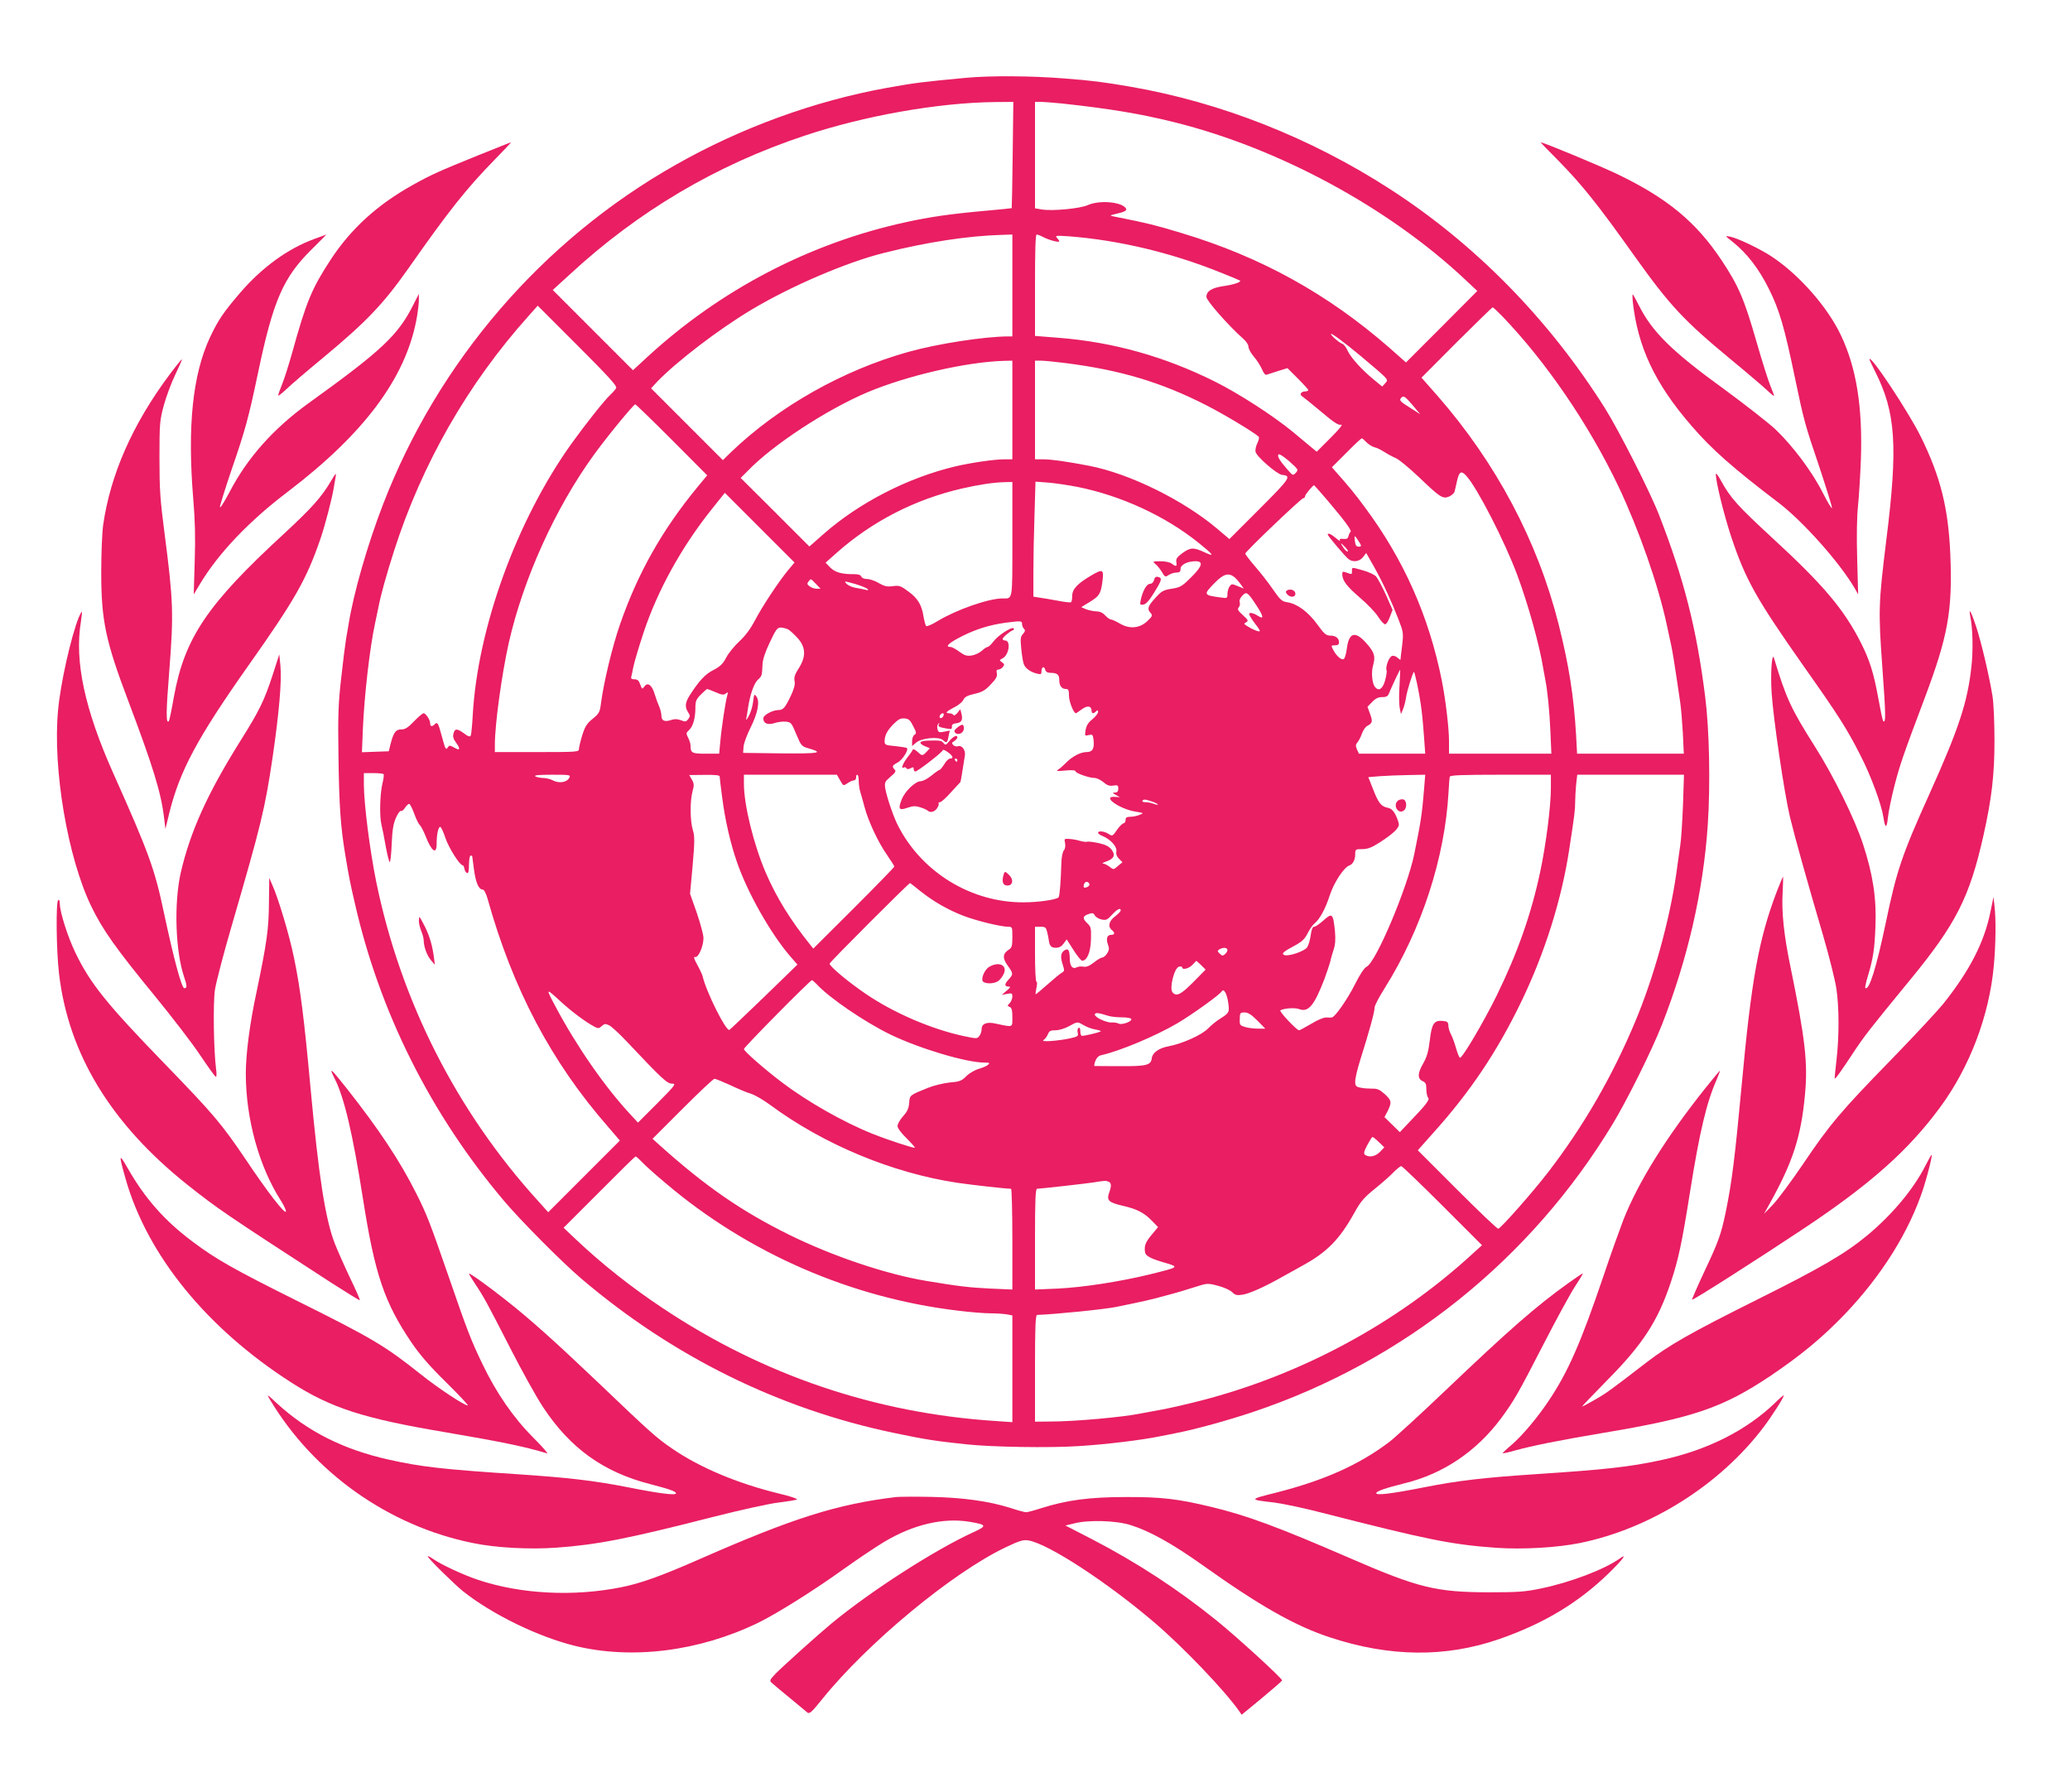
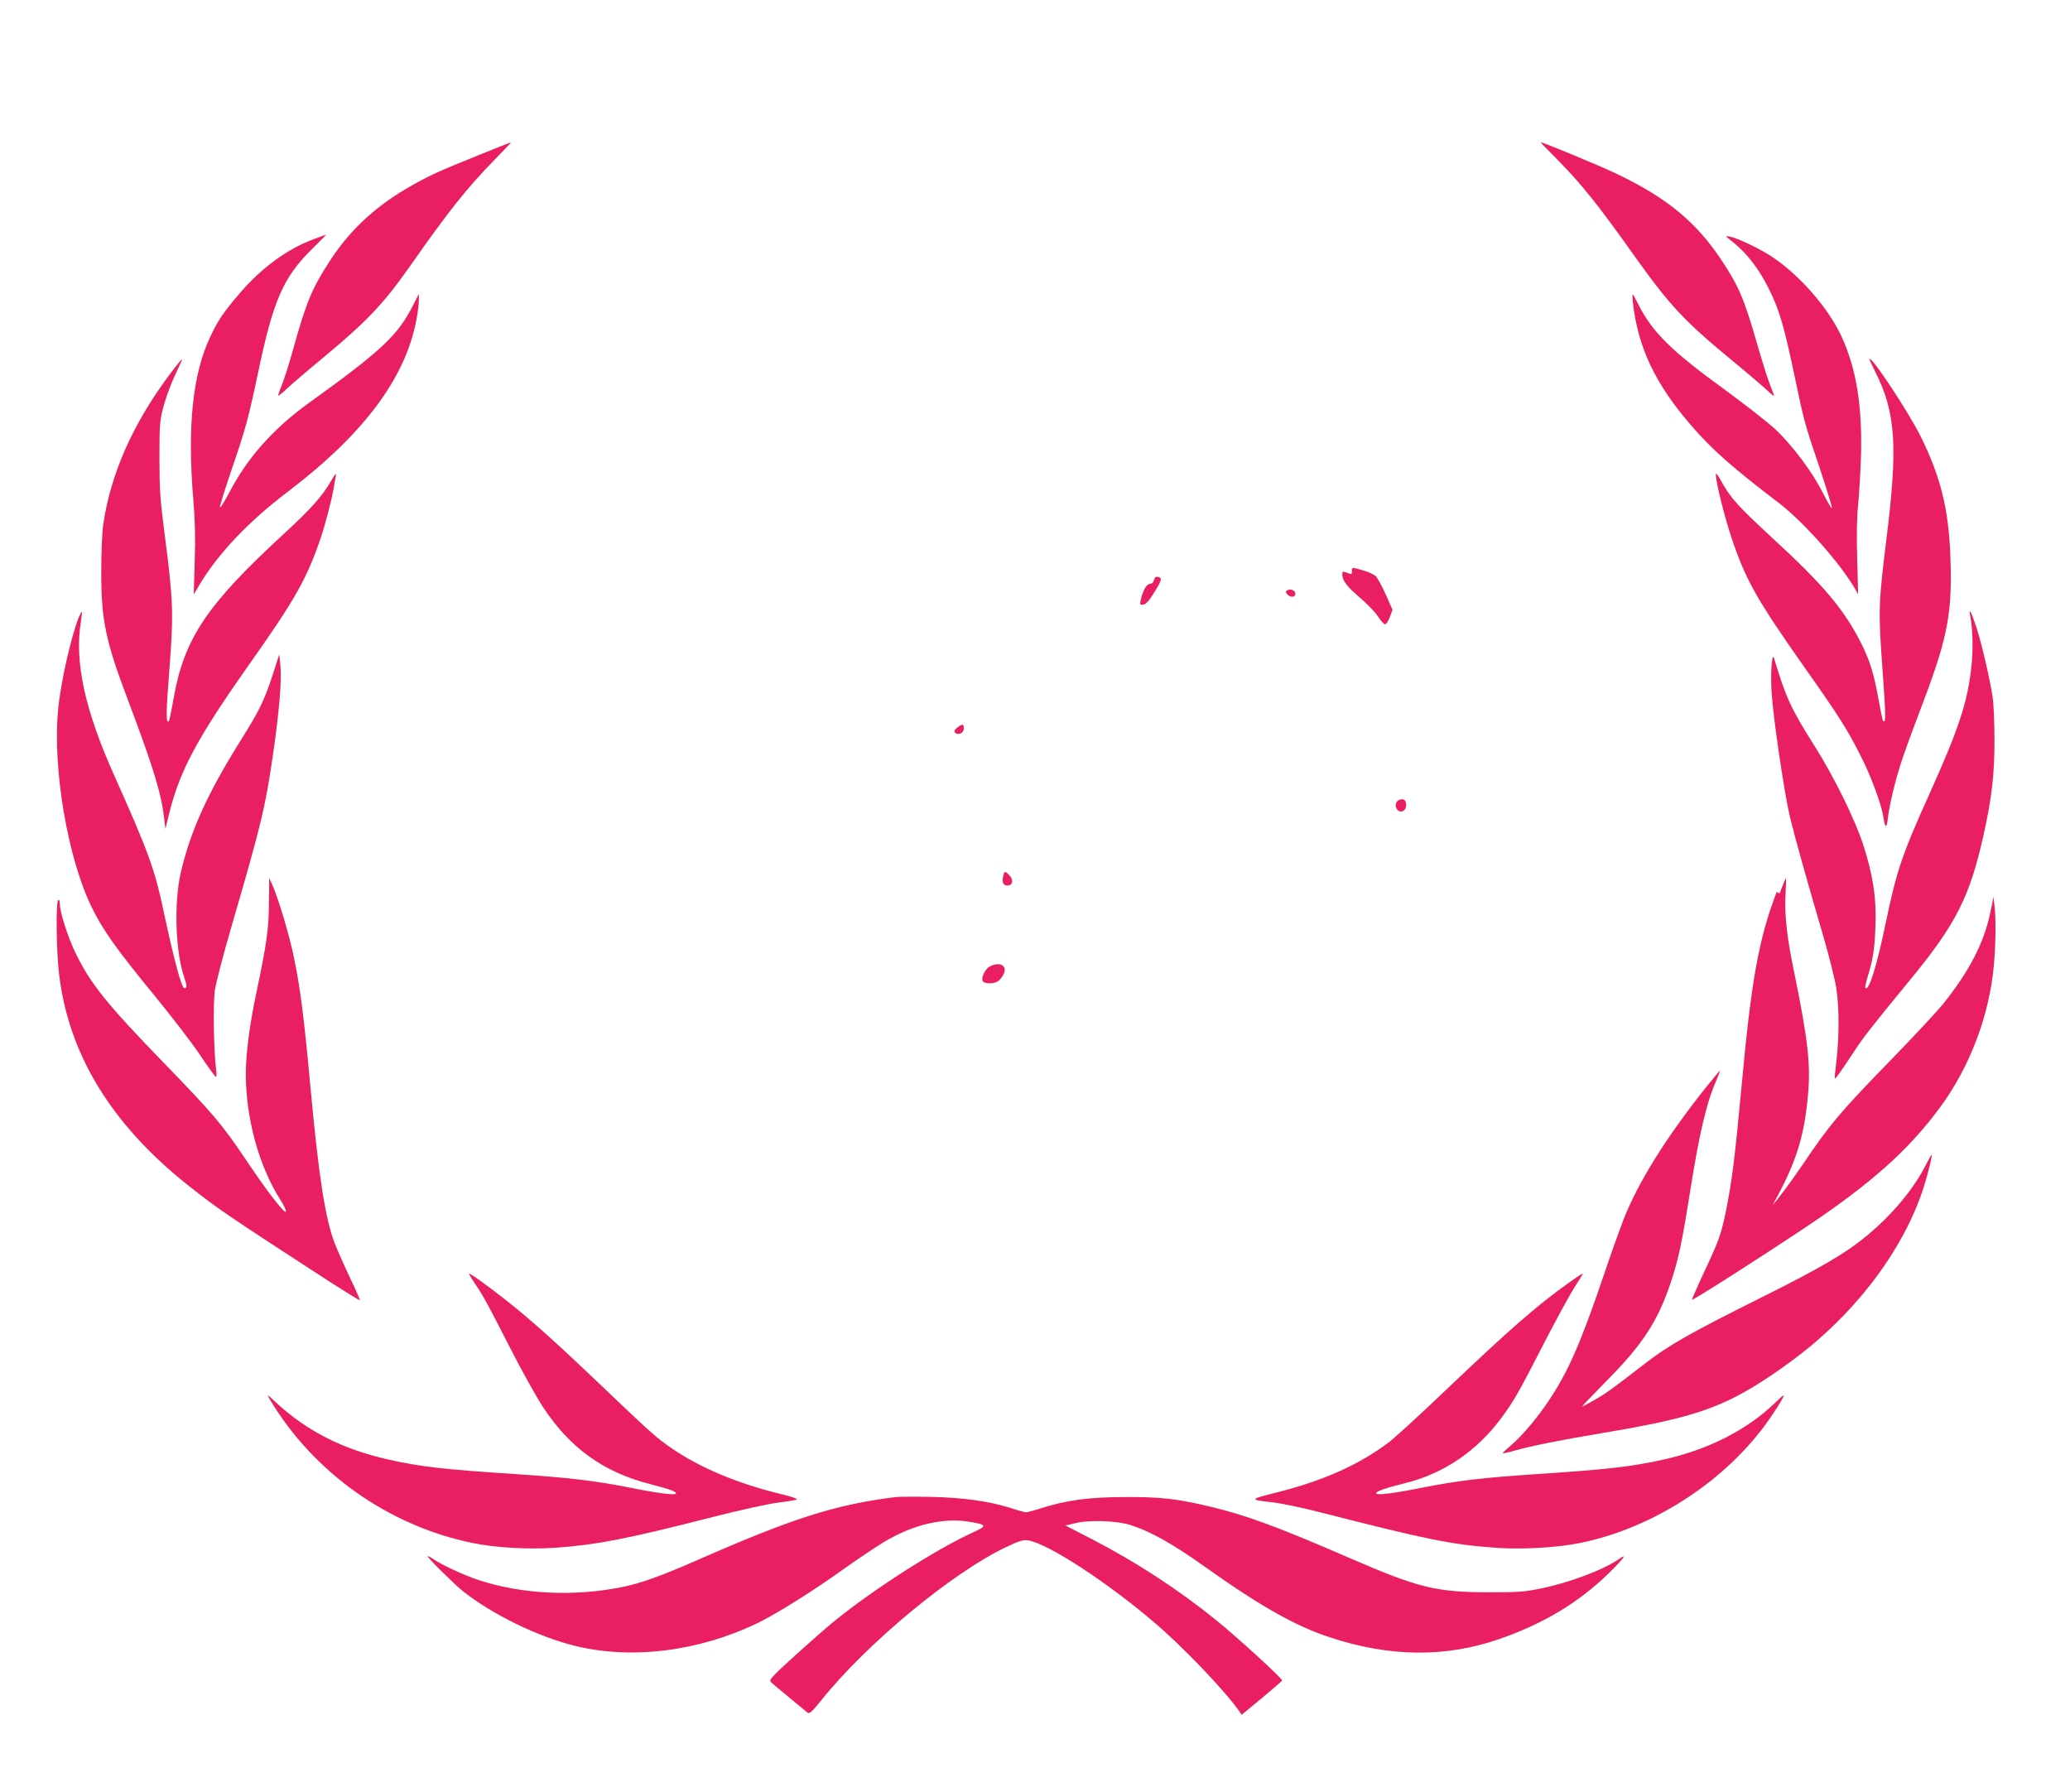
<svg xmlns="http://www.w3.org/2000/svg" version="1.0" width="1280pt" height="1108pt" viewBox="0 0 1280 1108" preserveAspectRatio="xMidYMid meet">
  <g transform="translate(0,1108) scale(0.1,-0.1)" fill="#e91e63" stroke="none">
-     <path d="M5975 10599 c-267 -25 -318 -31 -495 -63 -445 -81 -896 -245 -1300 -474 -825 -466 -1471 -1216 -1812 -2102 -97 -251 -183 -552 -213 -743 -3 -18 -10 -57 -15 -87 -5 -30 -19 -138 -30 -240 -18 -159 -21 -229 -17 -490 4 -302 13 -431 42 -605 22 -132 29 -170 57 -290 153 -680 471 -1315 929 -1855 103 -121 356 -376 474 -476 566 -482 1224 -806 1935 -954 190 -40 256 -50 445 -70 157 -17 518 -23 695 -11 166 10 396 38 505 61 28 5 75 15 105 21 110 21 320 79 471 130 929 312 1714 941 2222 1781 91 151 241 453 304 613 159 406 255 823 283 1233 17 252 10 592 -16 795 -53 421 -131 727 -285 1123 -56 144 -247 520 -334 659 -346 550 -802 1015 -1330 1356 -491 317 -1045 536 -1605 633 -171 29 -229 37 -410 51 -198 16 -458 18 -605 4z m287 -476 c-2 -181 -5 -329 -6 -330 -1 -1 -78 -9 -171 -17 -209 -19 -335 -37 -485 -70 -592 -129 -1145 -417 -1597 -833 l-89 -82 -248 248 -248 248 104 95 c424 392 907 678 1453 859 368 123 825 204 1175 208 l116 1 -4 -327z m306 317 c302 -33 486 -64 695 -116 643 -160 1319 -525 1792 -968 l80 -75 -220 -221 -221 -221 -104 92 c-382 333 -793 560 -1280 707 -157 48 -227 65 -385 96 -67 13 -69 13 -35 21 68 15 83 24 70 40 -32 38 -164 48 -233 17 -50 -22 -220 -38 -286 -27 l-41 7 0 329 0 329 36 0 c19 0 79 -5 132 -10z m-308 -1125 l0 -315 -27 0 c-148 -1 -435 -45 -617 -96 -404 -113 -802 -338 -1094 -618 l-52 -51 -222 222 -222 222 34 37 c122 128 387 330 590 451 245 146 586 292 815 349 269 68 522 106 733 112 l62 2 0 -315z m193 298 c35 -18 97 -34 97 -25 0 3 -6 13 -14 21 -13 15 -6 15 72 10 303 -23 628 -99 932 -221 69 -27 126 -51 128 -53 9 -9 -43 -26 -103 -34 -73 -11 -105 -31 -105 -67 0 -23 138 -179 225 -256 20 -17 35 -39 35 -52 0 -12 15 -40 34 -62 19 -22 41 -57 50 -78 9 -23 21 -36 28 -33 7 2 39 13 71 23 l58 18 64 -64 c36 -36 65 -68 65 -72 0 -4 -9 -8 -19 -8 -26 0 -38 -20 -18 -31 8 -5 61 -48 117 -95 78 -66 107 -85 123 -80 13 3 -12 -28 -65 -81 l-86 -86 -35 29 c-19 16 -70 58 -113 94 -120 99 -335 238 -484 312 -310 154 -625 242 -958 269 l-152 12 0 314 c0 212 3 313 10 313 6 0 25 -7 43 -17z m-2643 -932 c-4 -9 -20 -27 -35 -41 -37 -34 -155 -183 -242 -304 -339 -475 -580 -1139 -610 -1681 -3 -60 -9 -116 -12 -123 -5 -9 -16 -6 -41 13 -43 32 -58 32 -66 -1 -5 -18 0 -34 15 -54 30 -41 26 -54 -9 -33 -27 15 -32 16 -40 3 -13 -20 -16 -14 -38 68 -22 82 -27 91 -44 74 -17 -17 -28 -15 -28 6 0 21 -27 62 -41 62 -6 0 -32 -22 -59 -50 -37 -39 -55 -50 -79 -50 -34 0 -47 -18 -66 -90 l-11 -45 -83 -3 -83 -3 6 148 c9 205 43 501 75 648 5 22 14 67 21 100 14 75 51 207 97 350 172 536 454 1030 831 1451 l57 64 247 -247 c191 -191 245 -250 238 -262z m5481 442 c270 -281 535 -669 718 -1053 125 -265 243 -600 297 -850 9 -41 22 -102 29 -135 7 -33 20 -112 29 -175 10 -63 21 -142 26 -175 5 -33 12 -117 16 -187 l6 -128 -330 0 -330 0 -6 113 c-14 241 -44 432 -108 687 -130 515 -387 999 -751 1415 l-97 110 217 218 c120 119 220 217 223 217 3 0 31 -26 61 -57z m-876 -245 c178 -150 172 -143 151 -167 l-19 -21 -51 42 c-75 61 -144 138 -163 180 -9 21 -24 40 -34 43 -18 6 -69 50 -69 60 0 10 93 -60 185 -137z m-2155 -333 l0 -305 -52 0 c-61 0 -203 -21 -298 -43 -296 -70 -598 -225 -820 -421 l-85 -75 -212 212 -213 212 43 43 c156 162 489 380 742 487 245 103 610 187 843 194 l52 1 0 -305z m330 290 c338 -43 590 -118 870 -261 106 -54 295 -167 323 -194 5 -4 1 -22 -8 -40 -9 -18 -14 -42 -11 -54 7 -30 132 -138 163 -142 61 -6 52 -20 -139 -211 l-186 -186 -73 62 c-211 179 -545 343 -794 391 -141 27 -233 40 -282 40 l-53 0 0 305 0 305 38 0 c20 0 89 -7 152 -15z m2145 -260 l47 -56 -66 42 c-53 33 -64 44 -55 55 17 21 23 18 74 -41z m-4581 -214 l219 -220 -59 -71 c-219 -266 -369 -531 -480 -850 -49 -142 -102 -362 -119 -497 -6 -46 -12 -56 -51 -88 -36 -29 -47 -48 -64 -102 -11 -36 -20 -74 -20 -84 0 -18 -11 -19 -260 -19 l-260 0 0 46 c0 124 42 432 86 629 89 393 286 831 525 1161 79 110 247 314 257 314 4 0 106 -99 226 -219z m4295 -15 c13 -13 35 -27 49 -31 15 -3 43 -17 63 -30 20 -13 52 -30 71 -38 19 -8 84 -62 144 -119 131 -125 145 -134 185 -118 15 7 30 20 33 29 2 9 10 40 16 69 13 57 26 64 57 30 67 -73 238 -406 315 -613 67 -180 138 -433 162 -585 4 -19 8 -46 11 -60 14 -68 27 -199 32 -322 l6 -138 -317 0 -316 0 0 78 c0 81 -21 257 -45 377 -80 397 -235 746 -477 1071 -59 80 -90 118 -182 222 l-20 23 89 89 c49 50 92 90 96 90 3 0 16 -11 28 -24z m-436 -189 c-18 -19 -19 -18 -52 20 -48 55 -64 81 -56 93 4 6 31 -11 66 -41 57 -51 59 -53 42 -72z m-1753 -411 c0 -390 4 -366 -63 -366 -86 -1 -284 -70 -399 -140 -34 -21 -67 -35 -71 -31 -4 4 -11 30 -16 57 -11 74 -36 115 -94 157 -47 35 -56 38 -96 33 -36 -5 -52 -1 -87 19 -23 14 -56 25 -72 25 -18 0 -32 6 -36 15 -4 10 -18 15 -43 15 -77 -1 -120 11 -150 42 l-28 29 64 57 c222 198 489 335 781 402 106 24 191 37 263 39 l47 1 0 -354z m405 323 c268 -54 539 -179 744 -343 96 -77 106 -92 40 -61 -70 32 -87 31 -138 -5 -33 -25 -40 -35 -37 -55 5 -28 -1 -31 -28 -10 -12 9 -41 15 -70 15 -50 -1 -50 -1 -31 -18 12 -9 30 -32 40 -49 18 -31 20 -32 42 -18 12 8 34 15 48 15 19 0 25 5 25 23 0 25 43 47 92 47 51 0 43 -30 -24 -97 -58 -58 -68 -64 -122 -73 -53 -8 -64 -15 -102 -57 -47 -52 -52 -68 -29 -93 13 -15 11 -20 -18 -48 -48 -47 -111 -53 -171 -18 -24 14 -50 26 -57 26 -6 0 -22 11 -35 25 -15 17 -34 25 -56 25 -18 1 -46 7 -62 13 l-30 13 52 32 c59 36 68 50 78 120 11 83 5 87 -68 44 -87 -51 -118 -85 -118 -127 0 -19 -3 -36 -8 -39 -4 -2 -41 2 -82 10 -41 8 -92 16 -112 19 l-38 6 0 152 c0 84 3 244 7 356 l6 203 81 -6 c45 -4 126 -16 181 -27z m1542 -81 c112 -132 155 -191 144 -197 -5 -3 -10 -15 -13 -26 -3 -15 -10 -19 -32 -17 -21 2 -26 0 -20 -10 5 -7 -7 -1 -25 15 -30 25 -51 34 -51 22 0 -8 110 -138 129 -152 27 -21 68 -15 89 12 l20 26 50 -88 c54 -97 105 -207 151 -326 29 -75 30 -82 21 -160 -6 -45 -10 -84 -10 -86 0 -2 -8 3 -19 13 -10 9 -25 14 -34 10 -19 -7 -41 -68 -33 -89 3 -8 -2 -37 -10 -65 -15 -51 -39 -66 -62 -37 -18 22 -24 93 -11 135 15 53 8 79 -41 134 -68 78 -108 69 -121 -27 -4 -32 -12 -62 -18 -68 -13 -13 -46 15 -67 55 -14 27 -14 28 11 28 17 0 25 5 25 18 0 26 -20 42 -54 42 -27 1 -38 11 -80 69 -56 77 -123 127 -184 137 -35 5 -45 14 -90 79 -28 41 -78 105 -112 144 -33 38 -60 74 -60 78 0 12 347 343 359 343 6 0 11 5 11 12 0 10 48 68 56 68 1 0 38 -42 81 -92z m-3335 -435 c-57 -69 -160 -224 -206 -313 -26 -49 -58 -92 -94 -125 -30 -28 -67 -73 -81 -100 -21 -40 -37 -55 -78 -77 -52 -25 -91 -68 -148 -157 -29 -46 -31 -72 -10 -105 13 -19 13 -25 1 -42 -13 -17 -18 -18 -46 -7 -22 8 -39 9 -61 1 -39 -13 -59 -4 -59 26 0 14 -6 40 -14 58 -8 18 -21 53 -28 77 -16 55 -43 75 -63 47 -14 -19 -15 -18 -26 12 -8 24 -17 32 -36 32 -18 0 -23 4 -19 18 2 9 8 33 11 52 7 36 33 123 65 220 86 259 234 527 419 759 l83 104 216 -216 215 -215 -41 -49z m3539 165 c8 -14 6 -18 -10 -18 -14 0 -20 9 -23 36 -4 33 -3 34 10 18 7 -11 18 -27 23 -36z m-91 -23 c13 -14 19 -25 13 -25 -6 0 -18 11 -27 25 -9 14 -15 25 -13 25 2 0 14 -11 27 -25z m-685 -185 c9 -7 25 -26 36 -41 l20 -28 -37 15 c-35 15 -39 15 -51 -2 -7 -10 -13 -31 -13 -46 0 -27 -1 -28 -42 -22 -107 14 -109 17 -36 91 54 55 86 64 123 33z m-2590 -40 l29 -30 -25 0 c-13 0 -33 7 -43 15 -16 12 -17 17 -6 30 16 19 11 20 45 -15z m319 -31 c8 -9 5 -10 -14 -5 -14 3 -42 9 -62 12 -20 4 -45 15 -54 25 -16 18 -14 17 52 -1 37 -11 72 -25 78 -31z m2407 -105 c44 -68 46 -87 5 -60 -14 9 -32 16 -41 16 -13 0 -14 -4 -4 -22 7 -13 23 -36 35 -51 13 -16 24 -33 24 -38 0 -9 -40 6 -78 30 -21 13 -22 15 -6 24 15 8 12 14 -21 44 -30 27 -35 36 -25 48 7 8 9 22 6 31 -4 11 2 26 15 40 27 29 33 25 90 -62z m-1451 -112 c0 -10 5 -23 12 -30 9 -9 7 -16 -6 -31 -16 -17 -17 -30 -11 -93 4 -40 11 -83 16 -95 9 -25 42 -49 82 -58 23 -6 27 -4 27 13 0 28 16 37 23 12 3 -13 14 -20 30 -20 44 0 57 -10 57 -44 0 -36 15 -56 42 -56 15 0 18 -8 18 -42 0 -35 29 -108 43 -108 2 0 18 11 37 25 34 25 60 21 60 -11 0 -17 12 -18 28 -2 9 9 12 8 12 -4 0 -9 -16 -29 -35 -45 -26 -20 -37 -39 -42 -66 -6 -37 -5 -38 19 -32 23 6 26 3 30 -29 6 -55 -6 -76 -44 -76 -37 0 -90 -28 -129 -69 -14 -14 -34 -32 -45 -39 -16 -10 -9 -11 44 -6 39 4 62 2 62 -4 0 -12 84 -42 118 -42 13 0 38 -12 55 -26 23 -20 38 -25 61 -21 27 4 31 2 31 -19 0 -17 -6 -24 -20 -24 -18 -1 -17 -2 5 -15 l25 -14 -30 2 c-86 6 26 -75 126 -91 53 -9 53 -9 26 -20 -16 -7 -42 -12 -58 -12 -22 0 -29 -5 -29 -20 0 -11 -6 -20 -12 -20 -7 -1 -26 -19 -41 -41 -27 -40 -29 -40 -52 -25 -26 17 -65 21 -65 7 0 -5 12 -14 28 -20 50 -21 90 -66 85 -94 -3 -17 2 -32 16 -46 l22 -22 -28 -23 c-27 -24 -28 -24 -52 -5 -13 10 -31 19 -40 20 -9 0 -1 5 18 12 50 17 60 40 35 73 -15 20 -36 31 -79 41 -33 7 -65 11 -72 9 -6 -3 -27 0 -45 5 -18 6 -48 11 -66 12 -31 2 -32 1 -26 -26 3 -17 1 -34 -7 -44 -8 -8 -15 -43 -16 -77 -3 -119 -11 -207 -17 -214 -15 -15 -126 -31 -216 -31 -324 -2 -631 186 -778 476 -27 52 -70 179 -78 229 -5 36 -3 41 32 71 31 26 36 35 26 45 -18 18 -15 26 18 43 29 15 70 78 58 90 -3 3 -35 8 -72 12 -60 5 -66 8 -66 29 0 37 16 68 56 108 29 29 43 36 68 34 25 -2 35 -11 53 -48 20 -38 21 -45 8 -53 -8 -4 -15 -22 -15 -39 l0 -31 23 20 c32 30 142 41 168 17 23 -21 27 -18 35 26 l7 33 -35 -7 c-31 -6 -36 -4 -41 16 -4 13 -1 27 5 33 8 7 9 6 4 -2 -8 -14 -1 -19 45 -27 31 -6 37 -4 35 11 -1 13 7 19 27 21 33 4 42 21 32 60 l-7 27 -18 -23 c-11 -13 -21 -18 -25 -12 -3 5 -15 10 -26 10 -28 0 -17 12 34 38 24 12 48 32 54 45 8 18 25 27 69 37 48 11 67 22 101 59 33 34 41 50 37 68 -4 16 -2 23 9 23 8 0 21 7 28 16 11 14 11 18 -5 29 -17 13 -17 14 4 25 40 21 52 110 15 110 -8 0 -15 4 -15 9 0 10 43 47 63 54 7 2 9 8 5 12 -11 12 -95 -42 -124 -80 -14 -19 -31 -35 -37 -35 -6 0 -22 -11 -36 -24 -15 -13 -43 -26 -63 -29 -30 -4 -43 0 -75 23 -21 16 -46 30 -56 30 -37 0 -9 26 73 67 87 44 173 70 270 83 92 12 100 12 100 -8z m-1444 -35 c11 -7 37 -31 57 -53 50 -56 52 -114 6 -186 -24 -37 -30 -56 -26 -78 5 -21 -2 -47 -22 -90 -36 -76 -48 -90 -77 -90 -36 0 -94 -31 -94 -51 0 -32 27 -43 68 -30 20 7 53 11 71 9 32 -3 36 -7 65 -78 30 -71 33 -75 76 -87 97 -28 68 -33 -170 -31 l-235 3 3 40 c2 21 22 75 44 118 44 89 58 161 35 191 -13 17 -14 15 -20 -32 -3 -28 -15 -68 -27 -89 -11 -21 -19 -29 -16 -18 2 11 8 40 11 65 12 82 37 155 61 177 26 24 26 25 29 94 1 31 16 76 45 137 38 81 46 92 69 92 14 -1 35 -6 47 -13z m3778 -345 c-4 -55 -3 -116 1 -138 l8 -39 13 31 c7 16 15 50 19 75 6 39 39 146 48 155 4 5 33 -130 42 -197 8 -58 12 -90 21 -211 l7 -98 -205 0 -205 0 -12 26 c-9 22 -9 30 2 43 8 9 21 33 28 54 8 22 23 44 34 49 32 17 34 28 17 74 l-16 44 29 30 c21 22 38 30 62 30 27 0 36 5 44 28 17 41 64 141 67 141 1 1 -1 -43 -4 -97z m-4229 -42 c39 -17 50 -18 63 -8 13 11 15 10 9 -12 -11 -38 -36 -203 -43 -286 l-7 -74 -82 0 c-87 0 -95 4 -95 51 0 11 -7 33 -15 48 -13 26 -13 30 5 46 25 22 40 75 40 139 0 41 5 53 34 82 19 19 36 34 39 34 3 0 27 -9 52 -20z m1409 -145 c-6 -16 -24 -21 -24 -7 0 11 11 22 21 22 5 0 6 -7 3 -15z m-3462 -361 c3 -3 0 -31 -8 -62 -15 -66 -18 -201 -5 -252 5 -19 17 -79 26 -132 10 -54 21 -98 25 -98 4 0 10 51 12 113 4 86 10 123 26 160 12 27 26 46 31 43 5 -3 16 5 25 19 9 14 21 25 26 25 5 0 19 -27 31 -60 12 -33 27 -64 34 -70 7 -6 23 -36 36 -68 38 -98 69 -119 69 -48 0 59 11 107 23 103 5 -1 20 -33 32 -70 21 -61 88 -167 106 -167 4 0 9 -10 11 -22 2 -12 9 -23 16 -26 8 -3 12 12 12 52 0 31 5 56 10 56 6 0 10 -2 10 -4 0 -3 5 -40 11 -83 11 -81 29 -123 54 -123 8 0 20 -22 30 -57 156 -558 394 -1009 746 -1411 l72 -84 -221 -221 -222 -222 -63 70 c-505 556 -850 1237 -1001 1975 -40 199 -75 476 -76 598 l0 72 58 0 c32 0 61 -3 64 -6z m1148 -23 c-14 -28 -62 -36 -99 -17 -16 9 -45 16 -63 16 -18 0 -40 5 -48 10 -10 7 23 10 103 10 113 0 117 -1 107 -19z m930 9 c0 -7 7 -66 16 -133 17 -133 50 -280 91 -397 64 -187 207 -440 328 -581 l46 -53 -207 -201 c-114 -110 -210 -201 -214 -203 -21 -8 -143 235 -165 331 -2 10 -17 42 -33 71 -22 41 -25 52 -13 49 20 -5 51 67 51 118 0 19 -19 89 -41 154 l-42 119 16 175 c13 150 13 181 1 220 -17 57 -18 176 -2 237 11 39 10 50 -4 74 l-16 28 94 1 c64 1 94 -2 94 -9z m745 -25 c20 -35 20 -35 45 -18 14 10 32 18 40 18 8 0 14 8 14 18 -1 9 2 17 7 17 5 0 9 -17 9 -37 0 -20 4 -50 9 -67 5 -17 18 -60 27 -96 24 -90 85 -219 139 -296 25 -36 45 -68 45 -72 0 -4 -113 -120 -250 -257 l-251 -250 -20 25 c-121 151 -206 288 -273 442 -75 174 -136 420 -136 553 l0 55 288 0 287 0 20 -35z m3611 -52 c-13 -160 -20 -203 -61 -405 -44 -211 -236 -666 -294 -695 -15 -7 -41 -46 -72 -108 -48 -95 -124 -204 -144 -206 -5 -1 -21 0 -35 0 -14 1 -55 -16 -92 -39 -37 -22 -71 -40 -75 -40 -15 0 -125 117 -116 123 21 13 90 18 116 8 57 -22 93 21 156 184 16 44 33 94 37 110 3 17 13 50 21 75 10 30 12 64 8 110 -12 115 -16 119 -76 65 -22 -19 -45 -35 -53 -35 -9 0 -17 -17 -21 -52 -4 -29 -14 -63 -22 -75 -16 -24 -115 -58 -141 -48 -21 8 -7 21 65 59 44 24 62 41 79 76 12 24 31 52 42 60 33 27 68 91 96 178 26 78 87 170 120 181 21 7 36 35 36 68 0 32 1 33 43 33 34 0 58 9 108 41 81 52 119 88 119 111 0 10 -9 37 -20 59 -15 29 -29 41 -50 45 -40 8 -57 30 -90 116 l-29 73 72 6 c40 3 119 6 176 7 l104 2 -7 -87z m784 5 c0 -112 -30 -349 -66 -518 -56 -264 -140 -501 -269 -765 -80 -163 -211 -385 -227 -385 -4 0 -15 26 -24 58 -9 31 -23 71 -32 87 -9 17 -16 41 -16 55 -1 21 -6 25 -37 28 -52 4 -66 -18 -78 -122 -8 -67 -17 -99 -41 -142 -35 -60 -36 -94 -2 -109 18 -8 22 -18 22 -50 0 -23 5 -46 11 -52 12 -12 -15 -46 -120 -155 l-55 -58 -48 47 -47 46 20 38 c26 53 24 65 -18 104 -31 28 -46 35 -78 34 -22 0 -55 2 -72 6 -29 6 -33 11 -33 40 0 18 14 77 31 131 59 187 89 298 89 325 0 12 29 67 64 122 227 363 370 802 393 1207 2 47 6 91 8 98 3 9 75 12 315 12 l310 0 0 -82z m817 -103 c-4 -101 -11 -215 -17 -252 -5 -37 -17 -117 -25 -178 -42 -290 -140 -642 -255 -915 -142 -338 -317 -641 -535 -925 -92 -120 -291 -346 -310 -352 -6 -2 -120 107 -254 241 l-244 244 97 109 c227 252 396 504 545 814 144 299 247 627 294 934 33 216 37 246 37 293 0 27 3 77 6 111 l7 61 330 0 330 0 -6 -185z m-3269 14 c12 -5 22 -11 22 -14 0 -2 -12 0 -26 5 -14 6 -37 10 -50 10 -15 0 -23 4 -19 10 6 10 22 8 73 -11z m-401 -506 c4 -11 -26 -27 -35 -19 -2 3 -2 12 2 21 6 18 27 16 33 -2z m-1048 -41 c80 -64 170 -116 265 -153 83 -32 231 -68 279 -69 27 0 27 -1 27 -64 0 -56 -3 -66 -24 -79 -36 -24 -38 -51 -5 -97 35 -48 36 -54 5 -87 -26 -28 -26 -43 2 -43 13 0 9 -7 -13 -25 l-30 -26 33 6 c28 6 32 4 32 -16 0 -12 -7 -31 -16 -41 -16 -16 -16 -18 0 -24 12 -5 16 -20 16 -64 0 -65 6 -62 -102 -39 -56 13 -88 0 -88 -34 0 -13 -6 -32 -14 -42 -13 -18 -16 -18 -97 -1 -199 43 -430 142 -604 260 -109 74 -225 171 -225 188 0 9 487 496 497 498 2 0 29 -21 62 -48z m1241 -121 c0 -6 -16 -22 -35 -37 -38 -28 -46 -63 -20 -84 21 -17 19 -30 -4 -30 -25 0 -33 -23 -20 -60 9 -24 8 -35 -5 -55 -9 -14 -22 -25 -30 -25 -7 0 -31 -14 -52 -31 -27 -21 -46 -29 -64 -26 -13 3 -32 1 -40 -3 -28 -15 -45 6 -45 54 -1 52 -9 65 -33 50 -23 -15 -26 -40 -11 -87 12 -37 12 -41 -5 -51 -11 -6 -51 -39 -89 -73 -39 -35 -72 -62 -73 -60 -2 1 1 19 5 40 5 21 5 37 0 37 -5 0 -9 77 -9 170 l0 170 34 0 c30 0 34 -4 41 -32 5 -18 9 -40 10 -50 5 -37 15 -48 44 -48 20 0 35 8 48 26 l19 26 42 -66 c23 -36 47 -66 54 -66 30 1 52 52 54 131 2 70 0 79 -22 100 -32 30 -30 45 6 57 25 9 31 8 40 -8 5 -10 24 -21 41 -25 28 -6 36 -3 65 29 32 35 54 46 54 27z m660 -245 c0 -7 -7 -19 -16 -26 -12 -11 -18 -10 -32 4 -15 15 -15 18 -2 26 22 14 50 12 50 -4z m-163 -93 l28 -28 -76 -77 c-77 -78 -105 -92 -129 -63 -20 25 11 150 40 158 11 3 20 1 20 -4 0 -18 41 -8 63 15 12 13 23 24 24 25 1 1 14 -11 30 -26z m-2376 -119 c77 -84 296 -233 454 -310 180 -87 470 -174 585 -174 29 0 32 -2 20 -13 -8 -8 -35 -19 -59 -26 -24 -7 -58 -27 -76 -45 -29 -29 -41 -34 -103 -39 -39 -4 -99 -19 -134 -33 -114 -46 -113 -45 -116 -94 -3 -34 -12 -53 -38 -82 -19 -21 -34 -48 -34 -60 0 -13 22 -43 56 -76 30 -30 53 -56 51 -58 -5 -5 -164 47 -262 86 -180 72 -403 199 -560 318 -108 82 -235 193 -235 206 0 11 410 426 421 426 3 0 16 -12 30 -26z m2544 -114 c8 -58 6 -63 -48 -97 -23 -14 -58 -42 -78 -63 -40 -40 -158 -93 -243 -109 -60 -11 -100 -40 -104 -74 -5 -43 -32 -50 -197 -49 -82 0 -153 1 -157 1 -3 1 -1 15 5 31 8 20 21 33 37 36 116 26 335 118 470 197 90 53 263 177 275 198 13 20 32 -16 40 -71z m-4124 4 c67 -61 153 -125 207 -153 20 -11 27 -10 43 5 17 15 22 16 47 4 15 -8 63 -52 107 -99 219 -232 250 -261 280 -261 28 0 22 -8 -90 -121 l-120 -120 -49 53 c-156 168 -331 420 -459 661 -65 122 -65 122 34 31z m3383 -85 c16 -5 53 -9 82 -9 29 0 56 -4 59 -10 9 -14 -57 -39 -77 -29 -9 5 -28 8 -41 7 -32 -3 -107 31 -107 49 0 14 22 12 84 -8z m921 -29 l49 -50 -44 0 c-25 0 -61 4 -80 10 -31 9 -35 13 -34 42 1 48 1 48 32 48 20 0 41 -14 77 -50z m-1073 -29 c18 -11 50 -23 71 -26 21 -4 36 -9 34 -11 -8 -8 -112 -32 -119 -28 -5 3 -8 16 -8 30 0 16 -4 23 -11 18 -6 -3 -8 -17 -5 -29 5 -21 1 -24 -47 -35 -82 -17 -186 -24 -164 -10 10 6 22 23 27 36 8 20 17 24 47 24 22 0 58 11 83 25 55 30 51 29 92 6z m-2187 -370 c46 -22 103 -46 127 -53 24 -7 78 -38 121 -70 332 -245 756 -421 1157 -481 87 -13 300 -37 332 -37 4 0 8 -140 8 -312 l0 -311 -137 6 c-125 6 -197 14 -393 47 -249 41 -581 153 -851 286 -293 145 -515 298 -794 548 l-50 45 185 185 c102 102 191 186 198 186 7 0 51 -18 97 -39z m4012 -353 l33 -32 -27 -28 c-27 -28 -65 -36 -91 -19 -11 7 -9 19 12 60 15 28 29 51 33 51 4 0 22 -14 40 -32z m-4556 -124 c18 -20 85 -79 148 -132 510 -432 1146 -708 1808 -786 73 -9 160 -16 195 -16 35 0 80 -3 101 -6 l37 -7 0 -330 0 -330 -102 7 c-744 48 -1440 284 -2060 698 -196 130 -377 274 -538 426 l-75 71 220 220 c121 122 222 221 225 221 4 0 22 -16 41 -36z m4949 -269 l244 -244 -65 -59 c-464 -425 -1053 -742 -1674 -902 -82 -21 -190 -46 -240 -55 -49 -9 -110 -20 -135 -25 -107 -22 -404 -49 -552 -49 l-98 -1 0 330 c0 257 3 330 13 330 111 4 411 34 487 49 166 34 217 45 310 71 58 15 139 39 181 53 75 24 77 24 141 7 36 -9 75 -27 87 -39 19 -19 29 -21 64 -16 44 7 136 48 247 111 36 20 93 51 126 70 150 82 227 161 318 324 39 71 60 95 124 147 42 34 95 80 117 103 21 22 44 40 50 40 5 0 120 -110 255 -245z m-2066 149 c19 -7 20 -26 4 -70 -16 -46 -2 -59 84 -79 88 -20 133 -43 181 -93 l38 -39 -41 -49 c-37 -45 -45 -66 -40 -104 2 -23 29 -39 105 -62 112 -33 115 -30 -78 -78 -187 -45 -407 -79 -564 -87 l-143 -6 0 311 c0 243 3 312 13 312 25 1 294 31 347 39 76 12 76 12 94 5z" />
    <path d="M7136 7494 c-4 -15 -14 -24 -26 -24 -20 0 -45 -45 -57 -103 -5 -26 -3 -28 17 -25 16 2 36 24 66 73 49 79 52 91 25 98 -14 3 -21 -2 -25 -19z" />
    <path d="M8360 7550 c0 -23 0 -23 -34 -10 -23 8 -26 7 -26 -11 0 -38 29 -76 110 -145 44 -38 95 -90 111 -116 17 -27 37 -48 44 -48 7 0 20 20 29 45 l17 44 -41 93 c-23 51 -51 102 -61 114 -11 11 -46 28 -79 37 -74 21 -70 21 -70 -3z" />
    <path d="M7959 7430 c-10 -7 -10 -11 0 -24 19 -22 51 -20 51 3 0 21 -30 33 -51 21z" />
    <path d="M5919 6581 c-18 -15 -21 -22 -13 -31 19 -19 54 -2 54 26 0 29 -10 30 -41 5z" />
-     <path d="M5871 6499 c-20 -25 -25 -28 -35 -15 -13 17 -23 19 -93 17 -59 -1 -68 -15 -23 -35 l30 -12 -20 -22 c-26 -27 -28 -27 -58 1 -16 14 -26 18 -29 10 -2 -7 -18 -28 -34 -49 -27 -35 -40 -72 -20 -59 5 3 12 1 16 -5 4 -7 12 -7 26 0 15 9 19 7 19 -5 0 -8 4 -15 10 -15 14 0 170 121 170 132 0 5 14 0 30 -12 33 -23 39 -40 15 -40 -9 0 -25 -16 -36 -35 -12 -19 -25 -35 -29 -35 -4 0 -27 -16 -50 -35 -23 -19 -53 -35 -66 -35 -34 0 -100 -63 -119 -115 -23 -58 -15 -68 37 -49 33 11 49 12 77 3 20 -6 40 -15 46 -20 16 -16 43 -10 59 13 8 12 13 25 10 30 -3 4 1 8 8 8 8 0 38 27 68 61 30 33 57 62 59 64 1 2 7 32 12 67 6 35 12 77 15 94 7 35 -18 69 -43 60 -8 -3 -20 0 -28 7 -11 11 -10 16 6 25 10 7 19 17 19 22 0 19 -25 8 -49 -21z m49 -119 c0 -5 -2 -10 -4 -10 -3 0 -8 5 -11 10 -3 6 -1 10 4 10 6 0 11 -4 11 -10z" />
    <path d="M6204 5666 c-10 -41 -1 -61 26 -61 33 0 39 36 11 64 -27 27 -29 26 -37 -3z" />
-     <path d="M2590 5385 c0 -14 7 -42 15 -62 8 -19 15 -45 15 -57 0 -39 21 -96 45 -123 l24 -28 -5 40 c-10 77 -25 130 -55 193 -17 34 -33 62 -35 62 -2 0 -4 -11 -4 -25z" />
    <path d="M8642 6128 c-29 -29 3 -82 36 -61 25 15 22 67 -3 71 -11 1 -26 -3 -33 -10z" />
    <path d="M6120 5104 c-33 -17 -59 -82 -39 -95 23 -15 76 -10 96 9 11 9 25 29 31 44 21 50 -30 74 -88 42z" />
    <path d="M2960 10121 c-249 -101 -294 -121 -412 -187 -216 -121 -377 -268 -501 -456 -120 -183 -152 -261 -241 -581 -20 -71 -47 -157 -61 -191 -14 -34 -25 -67 -25 -71 0 -5 21 11 48 36 26 26 130 115 232 199 267 222 369 329 525 550 251 358 360 495 534 673 58 59 103 107 101 107 -3 0 -93 -36 -200 -79z" />
    <path d="M9640 10083 c145 -148 244 -272 472 -593 213 -298 299 -391 588 -630 102 -84 204 -171 228 -194 23 -22 42 -37 42 -33 0 4 -11 33 -24 65 -13 32 -51 152 -84 267 -77 268 -111 347 -218 508 -156 234 -333 380 -634 526 -109 53 -466 201 -483 201 -2 0 49 -53 113 -117z" />
    <path d="M1939 9601 c-163 -61 -319 -175 -453 -330 -104 -121 -138 -171 -188 -278 -107 -229 -140 -550 -103 -998 11 -129 14 -238 9 -385 l-6 -205 42 70 c115 189 302 385 540 565 470 358 726 700 795 1063 8 43 15 97 15 119 l0 41 -35 -69 c-94 -187 -195 -282 -650 -609 -215 -156 -374 -334 -485 -546 -33 -63 -60 -105 -60 -94 0 11 32 112 70 225 87 252 107 326 165 602 94 450 156 592 332 766 51 50 92 92 91 92 -2 -1 -37 -14 -79 -29z" />
    <path d="M10716 9583 c88 -71 161 -166 222 -289 65 -130 96 -236 162 -554 55 -262 59 -279 152 -553 43 -131 78 -242 76 -248 -2 -6 -27 36 -56 93 -66 131 -186 291 -294 394 -47 43 -189 154 -316 247 -323 234 -445 354 -528 519 -19 38 -36 68 -38 68 -2 0 -2 -19 0 -42 31 -284 137 -509 362 -769 126 -147 258 -263 542 -479 149 -114 374 -366 468 -526 l22 -39 -6 220 c-4 137 -2 260 5 325 6 58 14 188 18 290 11 326 -28 565 -123 766 -81 172 -252 368 -420 482 -71 49 -217 119 -266 129 -33 6 -33 6 18 -34z" />
    <path d="M1047 8762 c-228 -306 -364 -616 -409 -927 -7 -50 -12 -181 -12 -295 0 -295 27 -423 165 -788 156 -413 206 -575 224 -732 l8 -65 23 95 c65 264 174 467 490 915 290 410 359 533 446 785 30 89 71 247 82 315 4 22 9 54 12 70 4 24 -1 19 -28 -27 -59 -101 -122 -171 -294 -330 -473 -435 -613 -643 -679 -1008 -14 -80 -28 -147 -31 -149 -18 -18 -18 52 3 314 27 348 25 429 -29 843 -28 216 -32 275 -32 472 0 212 2 231 27 324 15 55 47 140 71 190 24 50 43 93 41 94 -2 2 -37 -41 -78 -96z" />
    <path d="M11560 8858 c0 -3 16 -37 35 -75 128 -253 142 -461 69 -1043 -48 -390 -50 -435 -24 -791 21 -288 22 -344 5 -327 -4 3 -17 66 -30 139 -29 159 -53 235 -107 343 -105 208 -233 360 -551 652 -213 197 -256 244 -317 355 -16 30 -30 47 -30 38 0 -49 48 -244 95 -388 90 -268 153 -380 453 -807 210 -297 264 -382 346 -544 65 -126 130 -303 142 -382 11 -72 21 -73 28 -3 4 37 22 126 41 199 33 127 54 189 185 536 146 388 174 543 160 890 -12 287 -60 480 -181 727 -74 151 -316 517 -319 481z" />
    <path d="M487 7263 c-49 -124 -113 -408 -128 -575 -34 -362 60 -913 206 -1213 70 -144 151 -259 390 -550 108 -132 235 -297 282 -368 47 -70 90 -130 96 -134 6 -4 8 13 3 48 -15 120 -19 407 -7 489 7 45 54 227 106 404 181 622 203 714 250 1029 41 280 58 477 49 571 l-7 70 -42 -130 c-51 -155 -80 -216 -195 -399 -208 -332 -312 -563 -372 -819 -43 -189 -34 -490 22 -651 17 -50 17 -65 0 -65 -17 0 -65 180 -126 465 -57 272 -94 373 -314 865 -176 394 -240 692 -200 934 5 33 8 61 6 63 -2 2 -10 -13 -19 -34z" />
    <path d="M12183 7271 c16 -76 19 -215 7 -316 -24 -219 -79 -383 -257 -779 -173 -383 -205 -479 -272 -801 -58 -276 -104 -425 -127 -403 -2 3 4 34 15 69 34 113 43 171 48 314 7 172 -16 320 -77 506 -51 156 -181 420 -301 609 -145 229 -175 295 -249 540 -13 44 -23 -91 -15 -213 10 -159 78 -619 113 -767 33 -136 104 -389 207 -740 36 -124 72 -268 80 -320 18 -117 18 -299 1 -445 -7 -60 -12 -111 -11 -113 4 -5 40 45 114 158 68 103 103 148 351 450 286 348 369 512 455 895 51 229 68 374 68 585 0 110 -5 230 -12 275 -20 123 -68 330 -102 433 -30 90 -47 121 -36 63z" />
-     <path d="M10986 5565 c-110 -289 -156 -539 -216 -1192 -42 -452 -61 -604 -100 -793 -29 -136 -43 -175 -132 -364 -43 -92 -77 -170 -75 -172 5 -5 408 252 692 441 411 274 644 481 839 745 185 249 307 570 335 880 12 130 14 289 4 369 l-6 55 -19 -92 c-38 -188 -129 -365 -293 -570 -37 -45 -181 -200 -321 -344 -311 -319 -379 -399 -546 -647 -72 -106 -156 -219 -186 -250 l-54 -56 36 65 c142 255 193 412 217 670 19 197 2 344 -89 790 -41 196 -56 340 -49 460 3 55 4 100 2 100 -1 0 -19 -43 -39 -95z" />
+     <path d="M10986 5565 c-110 -289 -156 -539 -216 -1192 -42 -452 -61 -604 -100 -793 -29 -136 -43 -175 -132 -364 -43 -92 -77 -170 -75 -172 5 -5 408 252 692 441 411 274 644 481 839 745 185 249 307 570 335 880 12 130 14 289 4 369 l-6 55 -19 -92 c-38 -188 -129 -365 -293 -570 -37 -45 -181 -200 -321 -344 -311 -319 -379 -399 -546 -647 -72 -106 -156 -219 -186 -250 c142 255 193 412 217 670 19 197 2 344 -89 790 -41 196 -56 340 -49 460 3 55 4 100 2 100 -1 0 -19 -43 -39 -95z" />
    <path d="M1663 5498 c-1 -163 -13 -246 -77 -553 -42 -195 -66 -383 -66 -503 0 -279 82 -575 216 -784 20 -31 34 -62 32 -69 -6 -18 -114 121 -247 320 -152 225 -201 282 -498 589 -365 376 -465 501 -558 694 -47 98 -95 250 -95 300 0 17 -4 27 -10 23 -15 -9 -12 -312 5 -455 58 -496 321 -929 796 -1307 187 -148 234 -180 884 -602 97 -62 178 -112 180 -110 2 3 -25 65 -61 139 -35 74 -77 169 -94 212 -58 150 -99 410 -150 963 -39 426 -63 615 -101 798 -28 141 -99 377 -137 460 l-17 39 -2 -154z" />
-     <path d="M2050 4455 c0 -3 8 -22 19 -43 60 -118 112 -341 176 -747 73 -465 132 -638 299 -885 51 -75 111 -145 215 -247 80 -79 140 -143 134 -143 -22 0 -188 110 -290 192 -223 177 -295 221 -772 458 -385 192 -495 254 -640 363 -174 130 -295 268 -400 452 -57 99 -58 91 -14 -65 135 -473 503 -924 1026 -1259 244 -156 443 -221 949 -306 351 -60 488 -88 631 -131 9 -3 -29 41 -86 98 -123 123 -229 277 -316 459 -68 142 -91 200 -206 534 -118 341 -137 389 -201 516 -100 200 -230 396 -432 652 -82 102 -92 114 -92 102z" />
    <path d="M10542 4348 c-240 -302 -410 -574 -503 -808 -22 -58 -79 -215 -124 -350 -139 -410 -219 -593 -338 -770 -69 -104 -165 -218 -232 -275 -31 -26 -55 -49 -53 -50 2 -2 35 5 73 16 112 31 283 65 545 109 562 94 741 155 1039 354 188 127 322 238 459 381 229 240 399 512 486 780 27 85 57 205 50 205 -2 0 -19 -30 -38 -67 -73 -145 -207 -305 -362 -433 -135 -112 -289 -201 -670 -391 -417 -208 -551 -284 -692 -392 -219 -169 -249 -191 -321 -232 -42 -24 -77 -43 -78 -41 -1 1 68 74 155 162 219 221 313 365 393 604 48 144 69 242 120 564 59 371 102 551 165 693 12 29 21 53 19 53 -2 0 -44 -51 -93 -112z" />
    <path d="M2900 3205 c0 -3 17 -32 38 -63 55 -82 75 -120 217 -397 70 -137 161 -302 203 -365 168 -255 374 -402 662 -476 119 -31 160 -45 160 -57 0 -14 -100 -2 -300 38 -210 41 -367 59 -680 80 -456 30 -595 45 -799 91 -277 62 -498 173 -686 345 -67 62 -68 63 -45 24 271 -452 735 -780 1252 -885 143 -30 353 -41 518 -29 252 18 441 55 965 189 173 44 354 84 410 90 55 7 106 15 113 19 6 4 -41 20 -105 35 -260 63 -494 161 -666 279 -97 66 -134 99 -471 421 -252 240 -413 384 -557 497 -112 89 -229 172 -229 164z" />
    <path d="M9701 3149 c-204 -146 -366 -288 -763 -666 -152 -145 -309 -289 -348 -319 -188 -142 -404 -238 -704 -314 -164 -41 -164 -42 -6 -60 52 -7 183 -34 290 -62 661 -169 805 -198 1084 -218 162 -11 374 1 517 30 436 89 866 361 1134 716 53 70 125 183 125 196 0 4 -24 -16 -52 -44 -178 -172 -422 -295 -708 -356 -190 -41 -337 -58 -780 -87 -314 -21 -471 -39 -680 -80 -207 -41 -300 -52 -300 -37 0 12 59 32 175 61 239 58 446 198 598 403 78 106 101 145 262 458 78 152 165 311 193 354 29 44 51 80 49 82 -1 2 -40 -24 -86 -57z" />
    <path d="M5540 1824 c-368 -45 -637 -130 -1221 -387 -230 -101 -358 -147 -479 -171 -296 -59 -620 -42 -884 46 -92 31 -228 94 -279 130 -16 11 -30 18 -32 16 -6 -6 167 -176 220 -218 181 -143 463 -280 690 -336 351 -86 765 -35 1130 141 116 56 352 204 535 336 80 57 190 131 246 165 180 108 367 152 529 125 108 -18 110 -25 25 -64 -239 -109 -637 -365 -880 -566 -83 -69 -300 -264 -345 -310 -34 -36 -37 -43 -25 -54 8 -8 58 -49 110 -92 52 -43 102 -85 111 -92 14 -12 25 -3 92 80 279 347 804 782 1135 940 86 41 110 48 140 43 121 -19 485 -256 777 -505 179 -152 438 -423 527 -550 l16 -23 124 102 c67 56 124 105 126 110 4 10 -278 268 -408 373 -241 194 -490 356 -763 498 l-169 87 54 13 c88 23 259 18 348 -10 119 -37 259 -115 449 -250 351 -250 568 -373 783 -444 371 -123 718 -126 1049 -11 274 95 490 225 677 407 91 89 118 127 65 89 -95 -67 -304 -146 -483 -183 -100 -21 -142 -24 -325 -24 -325 1 -433 27 -855 210 -447 194 -642 266 -860 318 -207 50 -310 62 -530 61 -223 0 -364 -19 -522 -69 -43 -14 -85 -25 -93 -25 -8 0 -50 11 -95 26 -136 43 -297 65 -495 69 -99 2 -196 1 -215 -1z" />
  </g>
</svg>